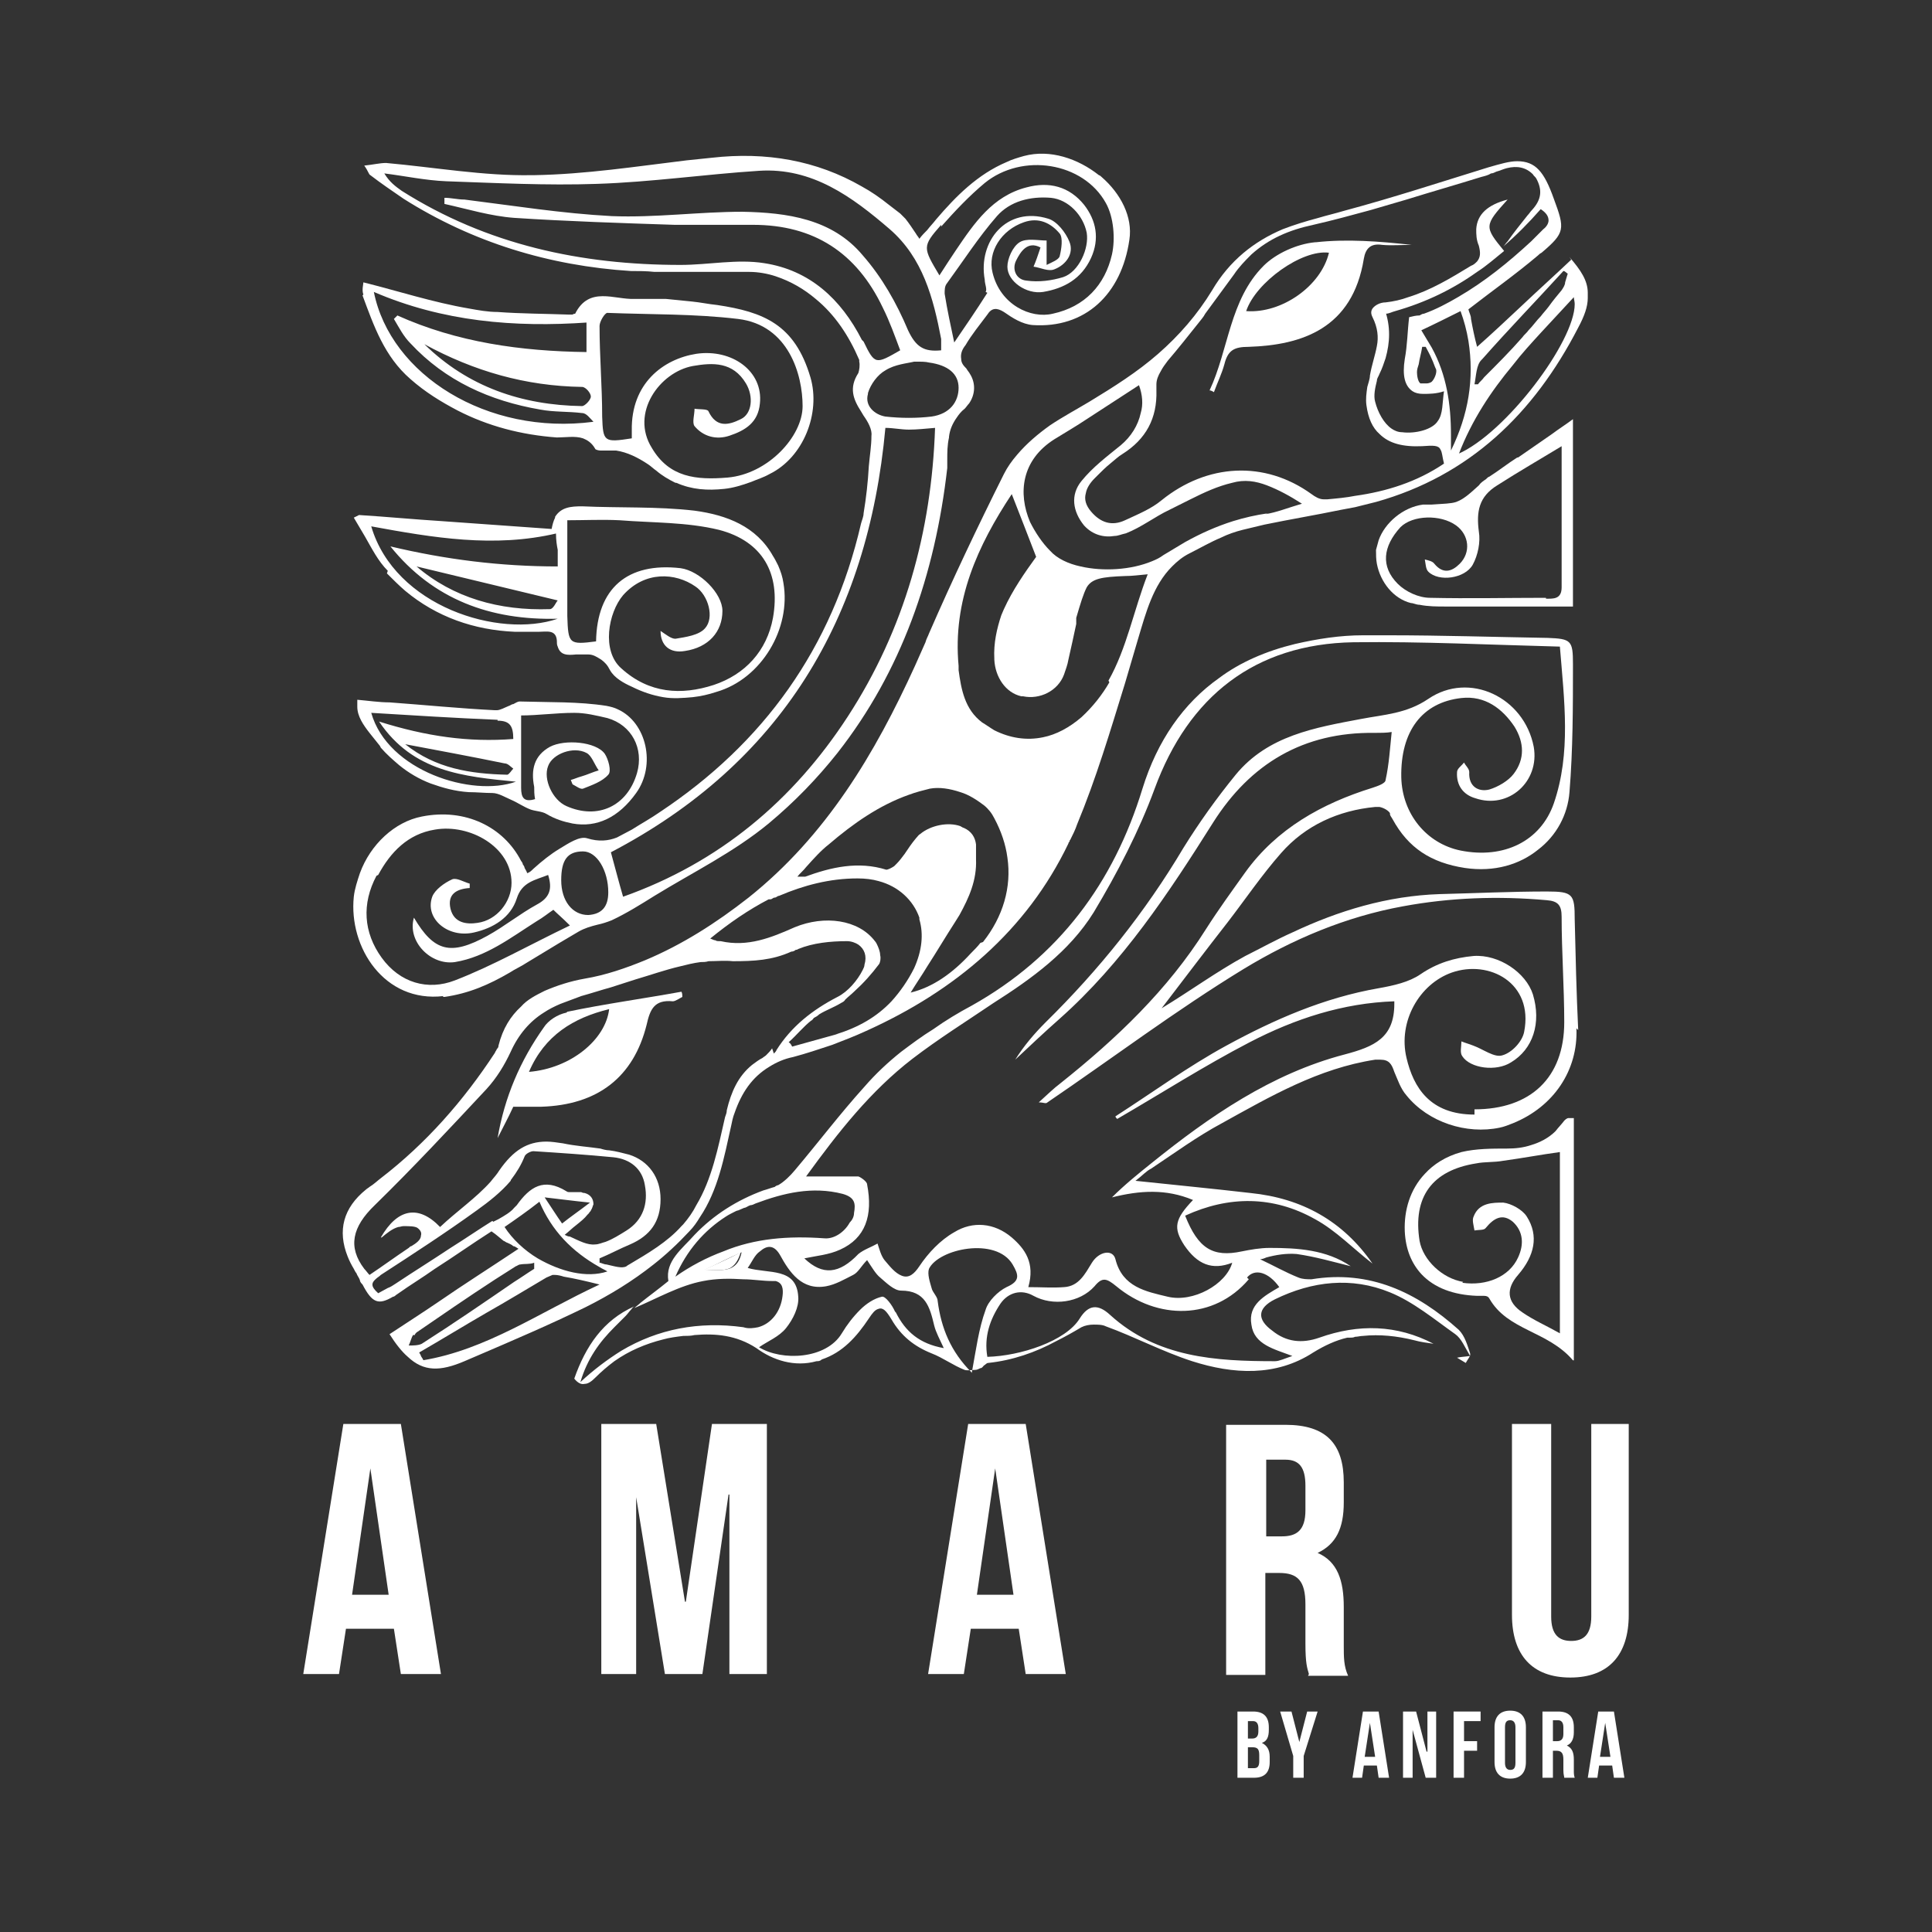
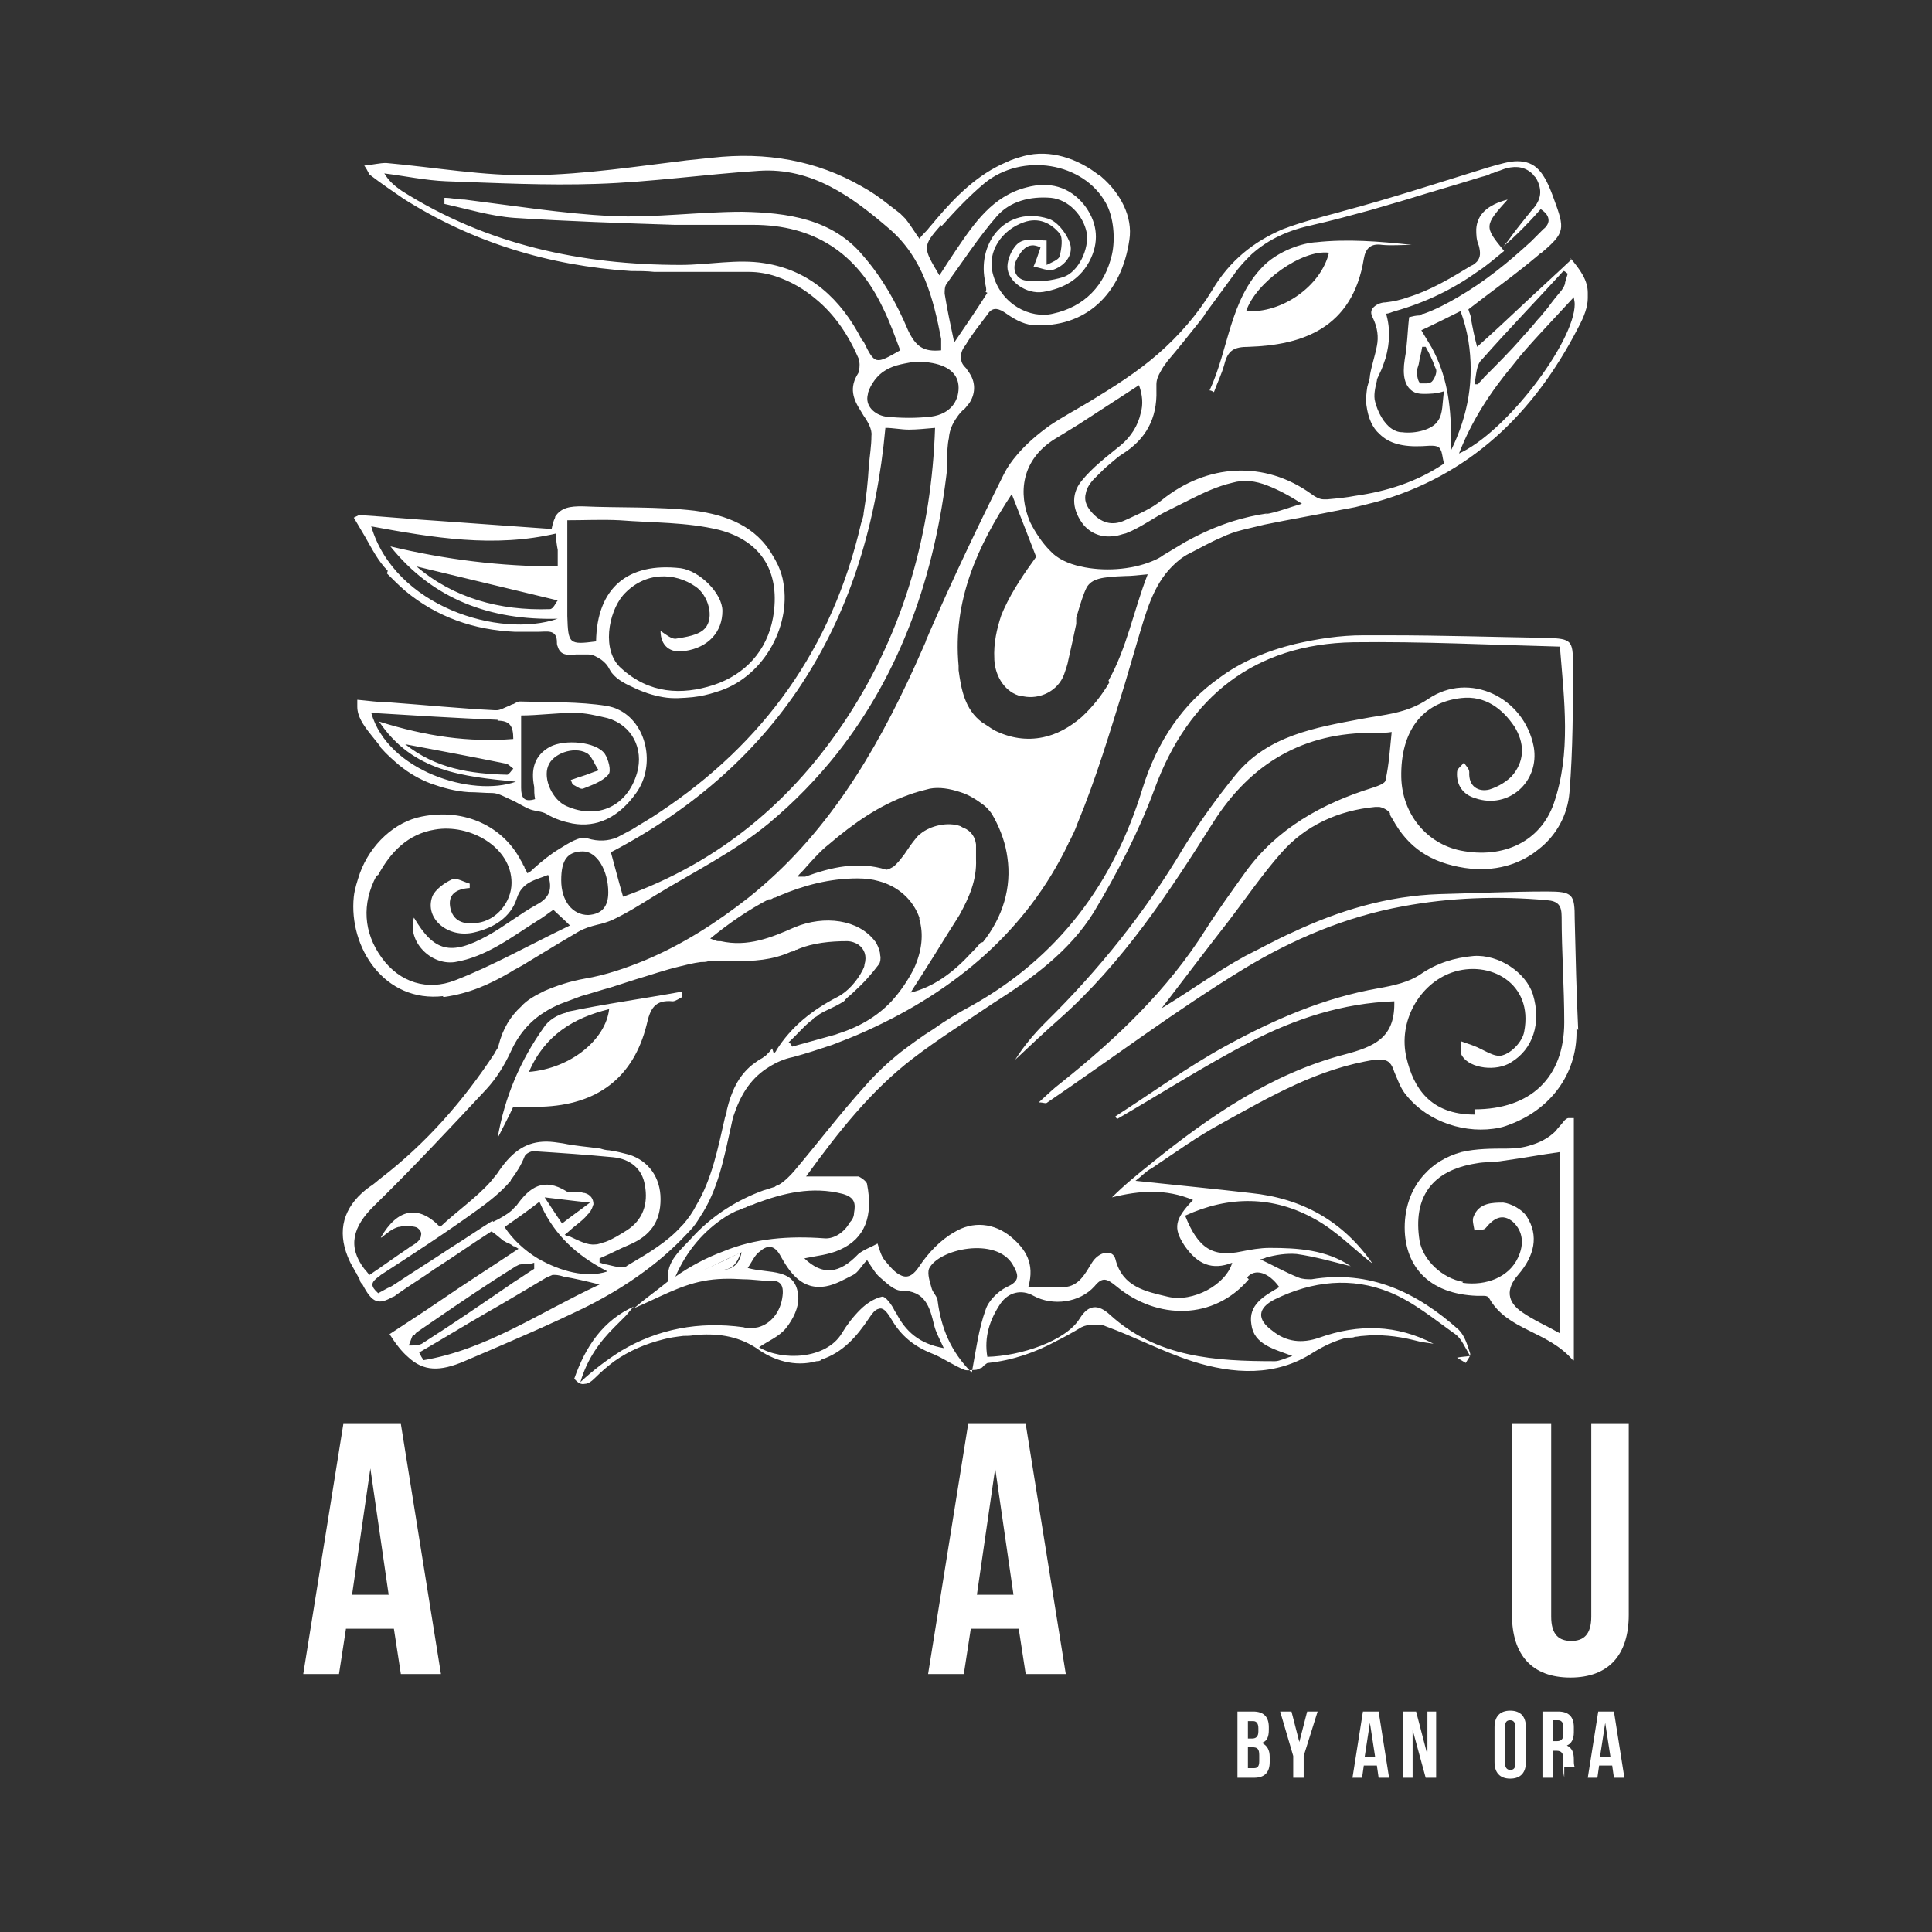
<svg xmlns="http://www.w3.org/2000/svg" id="Capa_1" version="1.1" viewBox="0 0 221.7 221.7">
  <rect x="0" y="0" width="221.7" height="221.7" fill="#333333" stroke="none" />
  <defs>
    <style>
      .st0 {
        fill: #fff;
      }
    </style>
  </defs>
  <g>
-     <path class="st0" d="M41.6,33.9c1.3,3.5,2.5,7,5.5,9.6,1.7,1.5,3.5,2.6,5.4,3.6,3.5,1.8,7.3,2.8,11.4,3.1,1,0,2.1-.2,3,.1.5.2,1,.5,1.4,1.2,0,.1.4.2.6.2,0,0,0,0,0,0,.6,0,1.3,0,1.8,0,1.3.2,2.5.8,3.7,1.6.3.2.6.5.9.7.7.6,1.4,1,2.2,1.4,0,0,0,0,.1,0,0,0,0,0,0,0,1.8.8,3.6.9,5.5.7,1-.1,2-.4,3.1-.8.7-.3,1.4-.5,2.1-.9,3.9-1.9,5.9-7,4.7-11.1-1.8-6.1-5.4-7.5-10.7-8.3-1-.1-1.9-.3-2.9-.4-1-.1-2-.2-3-.3-1.2,0-2.4,0-3.6,0-2.3.1-5.2-1.5-6.8,1.7,0,0-.2,0-.3.1-.1,0-.2,0-.3,0,0,0,0,0-.1,0-2.7-.1-5.5-.1-8.2-.3-1.1,0-2.2-.2-3.3-.4-4.1-.7-8.1-2-12.1-3,0,.2-.2.9,0,1.4ZM69.6,35.9c5.1.2,10.1.1,15.1.7,5.8.7,7.4,6.4,7.4,10,0,3.5-4,7.8-8.6,8.2-3.6.3-6.7,0-8.7-3.4-2.5-4,.9-8.7,4.7-9.4,2.3-.4,4.6-.5,6.1,2,.9,1.5.7,3.5-.6,4.1-1.4.7-2.8,1-3.7-.9-.1-.3-1.1-.2-1.6-.3,0,.7-.3,1.6,0,2,1,1.2,2.5,1.6,4,1.1,1.8-.6,3.3-1.5,3.5-3.7.4-3.7-3.2-6.3-7.3-5.7-3.8.6-7.5,3.4-7.4,8.8,0,.3,0,.6,0,.9-3.2.5-3.3.4-3.4-2.5,0-3.5-.3-6.9-.3-10.4,0-.5.6-1.5.9-1.5ZM67.8,45.5c0,.4-.7,1.1-1,1.1-6.9-.1-13.1-2.2-18.1-7.1,5.7,3.1,11.6,4.8,18.1,4.9.4,0,1,.7,1,1.1ZM67.3,37v3.4c-7.5-.1-14.8-1.1-21.7-4.2l-.4.4c.6,1,1.1,2,1.9,2.8,4,4.3,9.1,6.6,14.9,7.6,1.6.3,3.2.2,4.8.4.5,0,.9.6,1.3,1-12.2,1.6-23.3-5.4-25.2-14.9,7.9,3.4,16.1,4.1,24.6,3.5Z" />
    <path class="st0" d="M180.6,156.1v-27.8c-.2,0-.3,0-.4,0,0,0-.1,0-.2,0-.2,0-.4.2-.5.3-.3.4-.7.8-1,1.2-.8.8-1.8,1.3-2.8,1.6-.9.3-1.8.4-2.8.4-1.7,0-3.5,0-5.2.4-1.8.5-3.2,1.4-4.2,2.5-1.7,1.8-2.4,4.2-2.3,6.6.1,2.1.8,3.7,1.9,4.9,1.5,1.6,3.7,2.4,6.4,2.5.2,0,.5,0,.8,0,.3,0,.5.1.6.3,2.1,3.7,6.7,3.7,9.6,7.1ZM167.9,147.1c-2.4-.4-4.6-2.5-5-4.7-.8-5,1.4-8.1,6.5-8.9,1-.2,2-.1,3.1-.3,2.2-.3,4.3-.7,6.5-1v20.8c-1.6-.9-3-1.5-4.3-2.4-1.8-1.2-1.9-2.7-.5-4.3,1.9-2.2,2.4-4.5,1-6.7-.5-.8-1.8-1.5-2.7-1.6-1.2,0-2.8,0-3.4,1.6-.2.4,0,1,.1,1.6.5-.1,1.1,0,1.3-.3.9-1.1,1.9-1.7,3.1-.7,1.2,1.1,1.3,2.6.6,4.1-1,2.2-3.6,3.3-6.4,2.9Z" />
-     <path class="st0" d="M174.1,52.5c-1.1.7-2.1,1.5-3.2,2.2-.1,0-.3.2-.4.3-.3.2-.6.4-.8.7-1.2,1.1-1.8,1.6-2.6,1.9-.6.2-1.4.2-2.8.3-.1,0-.3,0-.4,0-.2,0-.4,0-.6,0-2.3.3-4.4,2.1-5.1,4.1-.1.4-.2.7-.3,1.1,0,.5,0,1.1.1,1.6.4,2.1,1.9,4,3.9,4.5.3,0,.6.2,1,.2,0,0,0,0,0,0,1,.2,2,.2,3,.2,1.1,0,2.1,0,3.2,0,3.7,0,7.5,0,11.4,0v-21.5c-.8.6-1.6,1.1-2.4,1.7-1.3.9-2.6,1.8-3.9,2.7ZM177.4,68.6c-4.4,0-8.9.1-13.3,0-1.3,0-2.8-.7-3.7-1.6-2-2-1.7-4.3.3-6.5,1.4-1.4,4.6-1.5,6.4-.2,1.5,1.1,1.7,3.1.4,4.4-.9.9-1.9,1.2-2.9,0-.2-.3-.7-.4-1.1-.5.1.5.1,1.1.4,1.4,1.2,1.2,4.2.8,5.1-.8.6-1.1.9-2.6.7-3.8-.3-2.3,0-4,2.1-5.3,2.5-1.6,5.1-3.1,7.4-4.5,0,5.3,0,10.8,0,16.2,0,1.4-1,1.3-1.8,1.3Z" />
    <path class="st0" d="M180.3,29.8c-1.9,1.8-3.9,3.6-5.8,5.4-1.6,1.5-3.3,3.1-5,4.6-.3-1.1-.5-2.1-.7-3.2,0-.4-.2-.7-.3-1.1,0,0,0,0,0,0,0,0,0,0,0,0,2.7-2.1,5.4-4,8-6.2.1-.1.2-.2.4-.3,2.7-2.3,2.7-2.7,1.4-6.2-1.1-3.1-2.1-4.3-4.2-4.3-.9,0-1.9.3-3.3.7-5.5,1.7-11,3.5-16.6,5-1,.3-1.9.5-2.9.8-1.5.4-2.8.8-4.1,1.3-3.3,1.4-6.1,3.6-8.1,7,0,0,0,0,0,0-1.7,2.8-3.8,5.2-6.2,7.3-2.4,2.1-5.1,3.8-7.9,5.5-1.5.9-3,1.7-4.5,2.7-1.4,1-2.7,2.1-3.8,3.4-.6.7-1.1,1.4-1.5,2.2-3,6-5.9,12.1-8.6,18.3-.1.3-.3.6-.4,1-.4.9-.8,1.8-1.2,2.7-4.6,10.1-10.2,19.5-19.1,26.6-3.7,2.9-7.6,5.4-11.9,7.2-2.2.9-4.5,1.7-6.9,2.1-1.7.3-3.2.8-4.6,1.4-1,.5-2,1-2.7,1.8-1.2,1.1-2.1,2.5-2.6,4.5,0,.1,0,.2-.2.4,0,.1-.2.3-.2.4,0,0,0,0,0,0-3.6,5.5-7.9,10.4-13.1,14.4-.4.3-.8.7-1.3,1-.1.1-.3.2-.4.3-2.6,2.1-3.3,4.7-2.1,7.7.2.5.4.9.7,1.4.1.2.2.4.3.5.1.3.3.5.4.8,0,.2.2.4.3.5,1.1,2.1,1.8,2.4,3.5,1.4.2,0,.3-.2.5-.3,1.4-1,2.9-1.9,4.3-2.9,2.2-1.4,4.3-2.9,6.5-4.3,0,0,0,0,0,0,0,0,0,0,0,0,0,0,0,0,0,0,.6.4,1,.8,1.4,1.1.1,0,.3.2.4.2.2.1.5.2.7.4.2,0,.4.2.6.3-3.3,2.2-6.3,4.1-9.2,6.1-1.9,1.3-3.8,2.5-5.6,3.7.7,1.1,1.4,2,2.1,2.6,1.8,1.7,3.7,1.7,6.5.5.5-.2.9-.4,1.4-.6,4.2-1.8,8.4-3.6,12.5-5.6,2.8-1.4,5.4-3,7.8-4.9,1.4-1.1,2.8-2.4,4.1-3.8.5-.5.9-1.1,1.2-1.6,2.1-3.1,2.8-6.9,3.6-10.5.1-.5.2-1,.4-1.5.8-2.3,2-4.1,4-5.3.8-.5,1.7-.9,2.7-1.1,1.5-.4,3-.9,4.5-1.4,1.3-.5,2.6-1,3.9-1.6,10.2-4.6,18.4-11.5,23.2-21.5,0,0,0-.1.1-.2s0-.2.1-.2c.3-.6.6-1.2.8-1.8,2.2-5.3,3.8-10.7,5.5-16.2.5-1.7,1-3.4,1.5-5.1.9-3,1.7-6.1,3.9-8.3.6-.6,1.2-1.1,2-1.5,1.2-.6,2.4-1.3,3.6-1.8.8-.4,1.7-.7,2.5-.9.8-.2,1.7-.4,2.5-.6,2.9-.6,5.9-1.1,8.8-1.7.5-.1,1.1-.2,1.6-.3.8-.2,1.6-.4,2.4-.6,10.7-3,18.1-10.1,23.2-20,.7-1.3,1.1-2.4,1.1-3.4,0-.2,0-.4,0-.6,0-1.4-.8-2.6-2.1-4.1ZM170.1,41.2c3-3.4,6.2-6.7,9.3-10.1,0,0,0,0,0,0h0s0,0,0,0c.2,0,.3.2.5.3-.1.3-.2.7-.3,1,0,.3-.2.6-.4.9-.5.6-1,1.2-1.5,1.9-.3.4-.6.7-.9,1.1-.5.5-.9,1.1-1.4,1.6-.2.3-.5.5-.7.8-1.4,1.6-2.9,3.1-4.4,4.6-.2.3-.5.5-.7.8h0c-.1,0-.3,0-.4,0,.2-1,.2-2.2.8-2.8ZM56.5,140.1c-1.6,1-3.2,2.1-4.8,3.1-2.1,1.4-4.2,2.7-6.3,4.1-.3.2-.6.4-.9.5-.4.2-.7.4-1.1.6-.9-.8-.8-1.2-.2-1.7.1-.1.3-.2.5-.4,3.7-2.4,7.4-4.8,11-7.4,1.4-1,2.8-2.1,3.9-3.4,0,0,0,0,0,0,0,0,0-.1.1-.2.6-.8,1.1-1.6,1.5-2.6,0,0,0,0,0,0,0,0,0,0,0,0,0,0,0,0,0,0,.1-.3.7-.6,1-.6,3.1.2,6.1.4,9.2.7,1.9.2,3.3,1.3,3.6,3.2.4,2.1-.2,4-2.1,5.2-.8.5-1.6,1-2.4,1.3-.4.1-.8.3-1.2.3-.9.1-1.8-.4-2.9-.9-.2,0-.4-.1-.6-.2,0,0,0,0,0,0,0,0,0,0,0,0,.5-.4.9-.8,1.3-1.1.5-.4,1-.8,1.3-1.2,0,0,.2-.2.2-.2,0-.1.2-.2.2-.3.2-.3.2-.5.3-.7,0-.6-.3-1.1-1-1.3-.1,0-.2,0-.4-.1-.4,0-.9,0-1.3,0-.1,0-.3,0-.4-.1-2.6-1.6-4.2-.5-5.7,1.6,0,0-.1.1-.2.2,0,0,0,0-.1.1-.4.5-1.1.9-1.8,1.3-.2.1-.4.2-.6.3ZM64.5,140.4c-.7-1-1.2-1.8-2-3,1.8.2,3.2.4,5.2.6-1.3,1-2.2,1.6-3.2,2.4ZM47.6,153.2s0,0,0,0c0,0,0,0,0,0,0-.1.1-.2.2-.3.6-.4,1.3-.9,1.9-1.3,3.2-2.2,6.3-4.3,9.5-6.3.1,0,.3-.2.5-.2.5-.1,1.1,0,1.6-.2h0s0,0,0,0c0,.1,0,.3,0,.4,0,0,0,.2,0,.3-.8.5-1.5,1-2.3,1.5-3.5,2.4-7,4.8-10.6,7.1-.4.2-1,.2-1.5.2.2-.4.3-.9.5-1.2ZM48.6,156.2h0s0,0,0,0c0-.2-.2-.4-.3-.6,0-.1-.1-.2-.2-.4,2.6-1.5,5.2-3.1,7.8-4.6,2.3-1.3,4.6-2.7,6.8-4,.2-.1.5-.2.7-.3.1,0,.2,0,.3,0,.3,0,.7.1,1,.2,1.2.2,2.5.5,4.1.9,0,0,0,0,0,0,0,0,0,0,0,0-6.9,3.2-13,7.5-20.3,8.7ZM61.7,144.4c-1.5-.9-2.9-2.2-3.8-3.6,1.3-.9,2.6-1.8,4-2.9,0,0,0,0,0,0,0,0,0,0,0,0,1.4,3.3,3.7,5.7,6.9,7.5.3.2.6.3.9.5,0,0,0,0,0,0,0,0,0,0,0,0-2.4.8-5.4,0-8-1.5ZM88.6,120.3c-.2.3-.4.5-.6.7,0,0,0,0-.1.1-.1.1-.3.2-.4.3-.4.2-.8.5-1.2.8-1.6,1.3-2.4,3.1-2.9,5.2,0,.3-.1.5-.2.8-.8,3.5-1.5,7.1-3.3,10.1-.4.8-.9,1.5-1.5,2.2,0,0-.1.1-.2.2-1.6,1.8-3.8,3.1-6,4.4,0,0-.2.1-.3.2-.5.3-1.4,0-2.3-.2-.3,0-.6-.2-.8-.2h0s0,0,0,0c0-.2,0-.3,0-.5,0,0,0,0,0,0h0s0,0,0,0c1.2-.5,2.3-1.1,3.5-1.6,2.3-1,3.5-2.6,3.5-5.2,0,0,0,0,0,0,0-2.5-1.4-4.4-3.6-5.1-.8-.2-1.5-.4-2.3-.5-.3,0-.7-.1-1-.2-1.4-.2-2.9-.3-4.3-.6-.7-.1-1.3-.2-1.9-.2-2.2,0-3.8,1-5.4,3.3-.3.5-.7.9-1,1.3-1.7,1.9-3.9,3.4-5.8,5.2-2.5-2.6-4.9-2.1-6.8,1.2,0,0,0,0,.1,0,.6-.5,1.2-1,1.9-1.2.2,0,.4-.1.6-.1.6,0,1.3,0,1.6.2.4.3.5.6.4.9,0,.5-.6.9-1.1,1.2-.1,0-.2.1-.3.2-1.5,1-3,2.1-4.5,3.1-.2-.2-.4-.5-.6-.7-1.9-2.5-1.4-4.8,1.2-7.3,4.4-4.3,8.6-8.8,12.8-13.3,1.2-1.3,2.1-2.8,2.8-4.3.9-2,2.2-3.5,3.8-4.5.6-.4,1.2-.7,1.9-1,.8-.3,1.6-.6,2.4-.9,1.1-.3,2.3-.7,3.4-1,.9-.3,1.9-.6,2.8-.9,1.7-.5,3.4-1.1,5.1-1.5.8-.2,1.6-.4,2.4-.5.3,0,.6,0,.9-.1.9,0,1.9-.1,2.8,0,2.4,0,4.5-.1,6.7-1.1.2,0,.4-.1.5-.2,0,0,.2,0,.3-.1,1.7-.7,3.7-.9,5.6-.9.5,0,1,.2,1.3.4.7.5,1,1.3.7,2.3,0,.2-.1.4-.2.6-.6,1.2-1.7,2.5-2.9,3.1-2.9,1.5-5.3,3.4-7,6.1,0,.1-.2.3-.3.4ZM96.3,118.6c-1.8.5-3.6,1-5.4,1.5-.1-.2-.2-.4-.4-.5,0,0,0,0,0,0h0s0,0,0,0c.9-.8,1.7-1.8,2.6-2.5.1,0,.2-.2.3-.3.2-.1.4-.2.6-.4.8-.5,1.7-.8,2.5-1.3.2-.1.4-.2.5-.4.3-.3.7-.6,1-.9,1.1-1,2-2,2.9-3.2.1-.2.2-.6.1-1,0-.4-.2-.9-.4-1.3,0,0-.1-.2-.2-.3-1.9-2.5-5.8-3-9.2-1.6-2.7,1.2-5.4,2.3-8.5,1.6,0,0-.2,0-.2,0-.1,0-.3,0-.4-.1-.2,0-.3-.1-.6-.2,0,0,0,0,0,0,0,0,0,0,0,0,2.2-1.8,4.4-3.3,6.7-4.5,0,0,.1,0,.2,0,.2,0,.3-.2.5-.2.2,0,.3-.2.5-.2,2.8-1.2,5.8-2,9-2,.9,0,1.7.1,2.4.3,2.3.6,4,2.2,4.7,4.2,0,0,0,.2,0,.2,0,0,0,0,0,0,.5,1.7.3,3.6-.6,5.6-.7,1.4-1.6,2.7-2.6,3.8-1.7,1.8-3.8,3-6.4,3.8ZM112.5,108.2c-.3.4-.7.8-1.1,1.2-2.1,2.3-4.4,3.9-6.9,4.5.6-1,1.3-2,1.9-3,1.1-1.7,2.1-3.4,3.2-5.1.2-.3.3-.5.5-.8,1.1-2,2-4,1.9-6.4,0-.6,0-1.2,0-1.7-.1-.8-.5-1.5-1.4-1.9-.1,0-.2-.1-.4-.2-1.4-.5-3.4-.1-4.6.9-.2.1-.3.3-.5.5-.5.6-.9,1.2-1.3,1.8-.3.4-.6.8-.9,1.1,0,0-.2.2-.3.3-.3.2-.7.4-.9.4,0,0,0,0,0,0-3.2-1-6.3-.3-9.3.8,0,0,0,0,0,0-.1,0-.3,0-.5,0-.1,0-.2,0-.4,0,.3-.4.7-.7,1-1.1.9-1,1.7-1.9,2.6-2.6,2.8-2.4,5.8-4.5,9.2-5.7.8-.3,1.6-.5,2.4-.7,1.1-.2,2.3,0,3.5.4,1,.3,1.9.9,2.7,1.5.5.4.9.9,1.2,1.5.8,1.5,1.3,3,1.5,4.5,0,0,0,0,0,0,0,0,0,0,0,0,.5,3.4-.5,6.8-2.8,9.7ZM127.3,78.3c-.8,1.4-1.9,2.8-3.2,4-1.4,1.2-2.9,2-4.4,2.3-1.9.4-3.8.1-5.6-.8-.5-.3-.9-.6-1.4-.9-2-1.5-2.4-3.8-2.7-6,0-.2,0-.3,0-.5-.7-7.5,2.2-13.8,6.1-19.7,0,0,0,0,0,0,0,0,0,0,0,0,.9,2.3,1.8,4.6,2.8,7.2-1.3,1.8-2.7,3.8-3.7,6-.1.2-.2.5-.3.7-.5,1.5-.9,3.2-.8,5,0,0,0,0,0,.1.1,2,1.3,3.8,3.1,4.2,0,0,.1,0,.2,0,1.9.4,4-.6,4.7-2.5.2-.6.4-1.1.5-1.7.3-1.3.6-2.7.9-4.1,0,0,0-.2,0-.3,0,0,0-.1,0-.2,0,0,0-.1,0-.2.5-1.7.8-2.7,1.2-3.5.6-1,1.7-1.2,4.4-1.3.8,0,1.5-.1,2.6-.2-1.6,4.1-2.4,8.5-4.5,12.2ZM145.5,58.9c-1.4.2-2.7.5-4,.9-1.9.6-3.7,1.4-5.5,2.4-.8.5-1.7,1-2.5,1.5-.4.3-.8.5-1.3.7-2.4,1-5.6,1.2-8.2.6-1.4-.3-2.7-.9-3.5-1.8-.9-.9-1.7-2.1-2.3-3.3-1.4-3.3-1-7.1,2.8-9.5,0,0,0,0,0,0,1.3-.8,2.5-1.5,3.7-2.3,2-1.3,4-2.6,6-3.9,0,0,0,0,0,0h0c.4,1.1.5,2.2.2,3.2-.3,1.4-1.1,2.7-2.3,3.7-1.6,1.3-3.2,2.5-4.5,4.1-1.3,1.6-1,3.5.3,5.1,1,1.1,2.3,1.4,3.5,1.2.4,0,.8-.2,1.3-.3,1.8-.7,3.3-1.9,5-2.7.8-.4,1.6-.8,2.4-1.2,1.6-.8,3.1-1.5,4.8-1.9,1.4-.4,2.7-.2,4,.3,1.3.5,2.6,1.2,4,2.1-1.7.5-2.9,1-4.2,1.2ZM159,36s0,0,0,0c0,0,0,0,0,0,.4,0,.7-.2,1.1-.3,3.5-1,6.6-2.5,9.4-4.5,1.1-.7,2.1-1.6,3.1-2.4-2.3-2.8-2.3-2.9.4-5.9-2.3.6-3.5,1.7-3.6,3.4,0,.6,0,1.2.3,1.9.2.8.2,1.3-.2,1.8-.2.2-.4.4-.7.5-2.3,1.4-4.6,2.8-7.2,3.6-.8.3-1.7.5-2.6.6-.6,0-1.2.3-1.5.7-.2.3-.2.6,0,1,.6,1.2.7,2.3.5,3.3-.2,1.1-.6,2.2-.8,3.4,0,0,0,0,0,0,0,.4-.2.9-.3,1.3-.1.7-.2,1.4-.1,2.1.2,1.5.7,2.6,1.5,3.3,1.1,1.1,2.7,1.5,4.9,1.4,1.3-.1,1.9-.1,2.1.4.2.3.2.8.4,1.6-3.1,2.1-6.6,3.2-10.2,3.7-1,.2-2.1.3-3.2.4-.1,0-.3,0-.4,0-.5,0-1-.3-1.4-.6-5.4-3.9-12-3.5-17.2.7-1.2,1-2.7,1.6-4.2,2.3-1.5.7-2.8.3-3.9-1-.6-.7-.8-1.4-.6-2.1.1-.6.5-1.2,1-1.7.1-.1.2-.2.4-.4.4-.4.9-.9,1.4-1.3.5-.4.9-.8,1.4-1.1,2.7-1.7,4-4.1,3.9-7.3,0-.3,0-.5,0-.7,0-.5.2-1,.5-1.5.2-.4.5-.8.8-1.2,1.2-1.4,2.3-2.8,3.5-4.3.3-.4.6-.7.8-1.1,1.1-1.5,2.2-3,3.3-4.5.6-.9,1.3-1.6,2-2.3,2-1.8,4.3-2.8,7.1-3.4,2.2-.5,4.4-1.1,6.6-1.7,1.4-.4,2.7-.8,4.1-1.2,2.9-.9,5.7-1.7,8.6-2.6.4-.1.8-.2,1.1-.4.2,0,.4-.1.6-.2.4-.1.8-.3,1.2-.4,1.2-.3,2.2-.1,3,.7.1.2.3.3.4.5.7,1.3.6,2.4-.5,3.6-.2.2-.3.4-.5.6-.8,1-1.6,2-2.3,3-.2.2-.3.4-.5.6,1.5-1.3,2.9-2.7,4.3-4.3.6.4.9.8.9,1.3,0,0,0,0,0,0,0,.3-.2.7-.6,1-.5.5-.9.9-1.4,1.4-2.6,2.4-5.3,4.6-8.4,6.4-1.2.7-2.5,1.4-3.9,1.9-.2,0-.3.1-.5.2-.4,0-.8.1-1.2.2-.2,1.7-.2,3.2-.5,4.8-.3,1.9,0,3.1.9,3.7.3.2.7.3,1.2.3.7,0,1.5,0,2.4-.3,0,0,0,0,0,0,0,0,0,0,0,0-.2,1.3-.1,2.6-.7,3.4,0,0,0,0,0,0s0,0,0,0c-.6,1-2.6,1.5-4.1,1.3-.5,0-.9-.2-1.2-.4-.9-.6-1.6-1.9-1.9-3.1-.2-.7,0-1.6.2-2.4,0-.3.2-.5.3-.8.3-.6.5-1.2.7-1.8.5-1.8.6-3.6-.1-5.6ZM163.2,39.8h0s0,0,0,0h.4c.2.4.5.9.7,1.4.2.4.3.8.5,1.2.1.4-.2,1.1-.5,1.4,0,0,0,0,0,0,0,0,0,0,0,0-.1.1-.4.2-.6.2-.3,0-.6,0-.7,0,0,0,0,0,0,0,0,0,0,0,0,0-.3-.2-.4-.9-.4-1.3,0-.3.1-.6.2-.9.1-.7.3-1.3.4-2ZM166.5,51.7c0-.6,0-1.2,0-1.8,0-3.5-.5-6.9-2.2-10-.4-.7-.8-1.3-1.2-2,1.5-.7,2.9-1.4,4.5-2.2.4,1.1.7,2.2.9,3.4.7,4.4,0,8.5-2,12.6,0,0,0,0,0,0,0,0,0,0,0,0ZM167.4,52.1s0,0,0,0c0,0,0,0,0,0,1.5-3.9,3.7-7.2,6.2-10.2,1-1.3,2.1-2.5,3.2-3.7,1.3-1.4,2.5-2.7,3.8-4.1,0,.2.1.5.1.8,0,4.3-7.9,14.8-13.4,17.2Z" />
    <path class="st0" d="M181.1,118.2c-.2-4.2-.3-8.5-.4-12.7,0-2.9-.2-3.2-3.2-3.2-4.1,0-8.2.2-12.3.3-6,.2-11.6,1.9-16.9,4.4-1.8.8-3.6,1.8-5.4,2.7-3.3,1.8-6.3,4-9.6,6h0s0,0,0,0c2.6-3.4,5.1-6.7,7.6-9.9,2-2.6,3.9-5.4,6.1-7.9,2.8-3.2,6.6-4.9,10.8-5.3.1,0,.3,0,.5,0,.5.1,1,.4,1.2.7,0,0,0,0,0,.1,0,.2.2.4.3.6,1.8,3.3,4.4,5,8.3,5.6,3.4.5,6.3-.4,8.4-2.1,2.1-1.6,3.4-4,3.6-6.6.4-4.9.4-9.8.4-14.7,0-2.7-.2-2.9-2.9-3-6.1-.1-12.2-.3-18.3-.3-.6,0-1.1,0-1.7,0-.4,0-.8,0-1.2,0-2.6,0-5.2.4-7.8,1-3.3.8-6.3,2.1-8.7,3.9-4.1,2.9-7.1,7.2-8.8,12.7-3.3,10.8-9.6,19.3-19.6,24.9-1.5.8-3,1.7-4.4,2.7-1.3.8-2.5,1.7-3.7,2.6-1.5,1.2-2.9,2.5-4.2,4-2.8,3.1-5.3,6.4-8,9.6-.5.6-1.2,1.3-1.9,1.7-.1,0-.3.1-.4.2-.4.1-.9.3-1.3.4-3,1.1-5.7,2.8-7.9,5.1-1.4,1.6-3.4,3-3,5.3-1.1.9-2.2,1.7-3.2,2.5-.2.2-.5.4-.7.6,0,0,0,0,0,0,2.6-1.1,5.2-2.6,7.9-3.1,1.5-.3,3.1-.3,4.6-.2,1.1,0,2.2.2,3.3.2.1,0,.3,0,.4,0,.8.2.9.9.8,1.7-.2,1.8-1.3,3.2-2.8,3.6-.5.1-1.1.2-1.7,0-5.1-.7-9.8.2-14,2.7-1.6,1-3.2,2.2-4.7,3.6,0,0,0,0,0,0,0,0,0,0,0,0,.8-2.7,2.2-4.6,3.9-6.3.3-.3.5-.5.8-.8.2-.2.3-.3.5-.5.2-.2.4-.5.6-.7.1-.1.2-.3.4-.4,0,0,0,0,0,0,0,0,0,0,0,0,0,0,0,0,0,0h0c-3.6,1.6-5.6,4.6-6.9,8.3.4.5.8.7,1.2.6.4,0,.8-.3,1.2-.7.7-.7,1.4-1.3,2.2-1.9,1.7-1.2,3.6-2,5.6-2.5.7-.2,1.5-.3,2.3-.4.4,0,.9,0,1.3-.1,2.4-.2,4.8,0,7.1,1.5,1.9,1.4,4.4,2.2,6.9,1.5.2,0,.4,0,.6-.2,2.4-.8,4-2.6,5.4-4.7.4-.6.7-1,1.1-1.1.5-.2.9.2,1.5,1.2,1.1,1.9,2.6,3.1,4.6,3.9,1.3.5,2.5,1.4,3.8,1.9.3.1.8,0,1.2,0,.2,0,.4-.1.6-.2.2,0,.3-.2.4-.3.2-.1.3-.3.5-.3,2.8-.3,5.4-1.2,7.8-2.5,1-.5,1.9-1,2.9-1.6.4-.2.9-.3,1.4-.3.5,0,1,0,1.4.2,3.3,1.2,6.5,2.9,9.9,4,4.7,1.5,9.6,1.8,13.9-1,1.3-.8,2.6-1.4,3.9-1.7,0,0,.2,0,.3,0,.2,0,.4,0,.6-.1.3,0,.6-.1.9-.1,1.9-.2,3.9,0,5.9.5.7.2,1.5.3,2.2.4-4.2-2.2-8.6-2.3-13.1-.7-2,.7-3.8.5-5.4-.8-1.8-1.3-1.7-2.6.3-3.6,4.3-2.1,8.8-2.6,13.2-.8,2.7,1.1,5.1,3.1,7.5,4.8.7.5,1.1,1.5,1.7,2.5-.7.1-1.1.1-1.5.2.3.2.7.4,1,.6.2-.4.6-.8.5-1.1-.3-.9-.6-2-1.3-2.7-4.8-4.3-10.2-6.9-16.9-5.8-.5,0-1,0-1.5-.2-1.5-.6-2.9-1.4-4.4-2.1.2,0,.5-.1.7-.2,1.1-.3,2.3-.5,3.5-.4,2.1.3,4.2.9,6.2,1.4,0,0,0,0,0,0,0,0,0,0,0,0,0,0,0,0,0,0-2.8-1.9-6.1-2.1-9.3-2.1-1.1,0-2.2.2-3.2.4-3.3.7-5-.3-6.5-4.1,5-2.3,10.1-2.3,14.9.4,2.4,1.3,4.4,3.4,6.6,5.1-3.4-4.9-8.1-7.5-14-8.1-4.3-.5-8.5-.9-13.2-1.4.8-.6,1.2-1.1,1.8-1.4,2.7-1.8,5.3-3.7,8.1-5.2,5.6-3.1,11.1-6.3,17.6-7.3.2,0,.4,0,.6,0,1,0,1.3.5,1.6,1.4.4.9.7,1.9,1.4,2.7,2.5,3.1,6.9,4.5,10.7,3.7.5-.1,1-.3,1.5-.5,4.7-1.9,7.5-6.1,7.3-10.9ZM83.9,145.5c-.9.4-2.1.2-3,.2,0,0,0,0,0,0h0c1.3-.6,2.6-1.3,4.2-2-.2,1-.6,1.5-1.2,1.8ZM83,143.6c-1.9.7-3.8,1.7-5.5,2.9,0,0,0,0,0,0,0,0,0,0,0,0,1.3-3,3.3-5.3,5.8-6.9.3-.2.7-.4,1.1-.6,0,0,.2-.1.3-.1.2-.1.5-.2.7-.3.2,0,.4-.2.7-.3.2,0,.4-.1.6-.2,3.2-1.2,6.5-2,10-1.1,1.4.4,1.5,1.1,1.3,2.2,0,.4-.2.8-.5,1.1-.6,1.1-1.8,1.9-2.9,1.8-4.1-.3-8,0-11.6,1.5ZM102.7,150.5c-.3-.7-1.1-1.8-1.5-1.7-.9.2-1.8.8-2.5,1.5-.8.8-1.5,1.7-2.1,2.7-1.8,3-6.9,3.2-9.5,1.6,1-.7,2.3-1.2,3.1-2.2.8-1,1.5-2.4,1.4-3.6-.2-3.4-3.4-2.6-5.8-3.3.5-.7.8-1.5,1.4-1.9.8-.7,1.6-.8,2.3.4,1.1,2,2.5,4.1,5.3,3.6,1.1-.2,2.1-.8,3.1-1.3.6-.3.9-1,1.6-1.7.6.9,1,1.6,1.5,2,.7.6,1.6,1.5,2.4,1.5,2.8,0,3.3,1.9,3.8,4,.2.8.6,1.5,1.1,2.6-2.8-.5-4.4-1.9-5.5-4.1ZM111.5,157.5c-2.4-2.4-3.5-5.1-3.9-8.2,0-.5-.6-1-.7-1.5-.2-.7-.5-1.6-.3-2.2,1.1-2.3,7.7-3.7,9.6-.5.7,1.2.9,1.9-.7,2.6-1,.5-2.1,1.6-2.4,2.6-.8,2.2-1.1,4.6-1.6,7.3ZM143.1,146.6c.9-1.1,2.5-.6,3.7,1.1-1.7,1-3.6,2-3.2,4.3.3,2.3,2.6,2.8,4.7,3.6-.9.3-1.5.6-2,.6-6.8,0-13.5-.4-18.9-5.3-1.4-1.3-2.5-1.2-3.5.4-1.6,2.6-6.8,4.3-10.6,4.4-.4-2.3.3-4.3,1.5-6.1.9-1.3,2.4-1.7,3.8-.9,2.2,1.2,5.3.8,7-1.1.9-1.1,1.4-.9,2.5,0,4.7,3.9,11.2,3.9,15.2-.8ZM169.2,127.9c-5.1,0-7-3.1-7.8-6.5-1-4.2,1.5-8.5,5.2-9.8,4.3-1.5,9.4,1.2,8.3,6.8-.2,1.1-1.4,2.4-2.5,2.7-.9.3-2.2-.7-3.3-1.1-.5-.2-.9-.3-1.4-.5,0,.6-.2,1.3.1,1.7.9,1.4,3.9,1.8,5.6.7,2.5-1.5,3.5-4.5,2.5-7.8-.8-2.5-3.9-4.6-6.8-4.4-2.2.2-4.2.8-6.1,2.1-1.3.9-3.1,1.3-4.8,1.6-6.3,1.1-12,3.6-17.5,6.6-4.4,2.4-8.5,5.4-12.7,8.1,0,.1.1.2.2.3,5-2.9,10-6.1,15.2-8.8,5.2-2.7,10.7-4.5,16.6-4.7,0,.2,0,.3,0,.3,0,3.9-2.3,4.9-5.7,5.8-8.4,2.2-15.5,7.1-22.2,12.5-1.5,1.2-3.1,2.5-4.5,3.9,3.2-.8,6.2-1,9.3.3-2.1,2.2-2.3,3.2-1,5.2,1.5,2.2,3.2,2.9,5.5,2-.7,2.5-4.5,4.6-7.4,3.9-2.5-.6-5.2-1.1-6-4.3-.3-1.2-1.9-.9-2.7.4-.8,1.3-1.5,2.7-3.2,2.8-1.3.1-2.6,0-4.1,0,.8-2.8-.4-4.4-1.9-5.7-2-1.7-4.5-1.9-6.6-.6-1.6.9-3,2.4-4,3.9-.6.9-1.2,1.4-2,1.1-.8-.3-1.4-1.1-2-1.8-.4-.5-.6-1.3-.8-1.9-.7.4-1.6.7-2.2,1.2-2.2,2.3-4.1,2.5-6.2.5,1.4-.3,2.8-.4,4.1-1,2.9-1.3,3.8-3.9,3.1-7.5,0-.3-.7-.8-1-.9-1.9,0-3.8,0-6,0,3.7-5.1,7.4-9.8,12.2-13.5,3-2.3,6.2-4.3,9.3-6.4,4.4-2.8,8.7-5.9,11.5-10.4,2.7-4.5,5.2-9.3,7-14.2,3.9-10.6,11.5-16.6,22.8-16.8,7.9-.1,15.8.3,23.7.5.5,6.2,1.3,12.2-.7,18-1.5,4.3-5.7,6.4-10.7,5.4-3.9-.8-6.7-4.2-6.8-8.4-.1-5.3,2.4-8.6,6.9-9.1,2.7-.3,4.7,1.2,6.1,3.3,1.1,1.8,1.2,3.7-.1,5.4-.6.8-1.8,1.5-2.8,1.8-1.2.3-2.4-.3-2.3-2,0-.4-.4-.7-.6-1.1-.3.4-.8.7-.8,1.1-.1,1.5.7,2.6,2.1,3,3.8,1.3,7.4-1.9,6.7-5.9-1.1-5.7-7.4-8.7-12.1-5.5-2.5,1.7-5.1,1.8-7.7,2.3-5.3,1-10.7,1.9-14.4,6.4-2.2,2.7-4.2,5.5-6,8.4-4.4,7.4-9.7,14-15.8,20-1.3,1.3-2.5,2.7-3.5,4.3,1.7-1.6,3.4-3.2,5.1-4.7,7.2-6.4,12.5-14.4,17.6-22.5,4.3-6.8,10.4-10.4,18.5-10.3.7,0,1.4,0,2-.1-.2,1.9-.3,3.7-.7,5.5,0,.4-.9.7-1.5.9-5.8,1.8-11,4.7-14.6,9.7-1.5,2.1-3.1,4.3-4.5,6.5-4.4,7-10.3,12.6-16.7,17.7-.8.6-1.5,1.3-2.5,2.2.6,0,.8.2,1,0,7.5-5.1,14.8-10.6,22.5-15.3,5.6-3.4,11.7-6,18.3-7.2,5.4-1,10.9-1.2,16.5-.7,1.3.1,1.7.6,1.7,1.9,0,4,.3,8.1.3,12.1,0,6.4-3.9,10-10.3,10Z" />
    <path class="st0" d="M85,143.7c-1.5.8-2.9,1.4-4.2,2,1,0,2.2.2,3-.2.5-.3.9-.8,1.2-1.8Z" />
    <path class="st0" d="M50.8,114.4c0,0,.1,0,.2,0,2.8-.4,5.1-1.4,7.5-2.8.6-.4,1.3-.7,1.9-1.1,1.3-.8,2.5-1.5,3.8-2.3.7-.4,1.5-.9,2.2-1.3.7-.4,1.4-.6,2.2-.8.5-.1,1.1-.3,1.6-.5,1.7-.8,3.3-1.8,4.9-2.8,4.4-2.7,9.1-5,13.1-8.3,3-2.5,5.6-5.2,7.9-8.1,7.3-9.3,11.2-20.4,12.6-32.7,0-.3,0-.6,0-.9,0-.9,0-1.7.2-2.6,0,0,0,0,0-.1,0,0,0,0,0,0,.1-.8.4-1.5.9-2.2.2-.3.5-.7.9-1,.2-.2.3-.4.5-.6.7-1,.8-2.3.1-3.4-.1-.2-.3-.4-.4-.6-.4-.4-.6-.7-.6-1.1-.1-.6.1-1.1.5-1.6.7-1.2,1.6-2.3,2.5-3.5.5-.8,1.1-.8,1.9-.3,1,.7,2.1,1.4,3.3,1.5,6,.4,10.2-3.5,11.1-9.8.4-2.6-1-5.3-3.2-7.2,0,0-.2-.2-.3-.2,0,0,0,0,0,0-2.4-1.9-5.6-3-8.6-2.2-.7.2-1.4.4-2,.7-3.3,1.4-5.8,3.9-8.1,6.6-.3.4-.7.8-1,1.2-.3.3-.6.6-.9,1-.1-.2-.3-.4-.4-.6-.4-.6-.8-1.2-1.2-1.7-.2-.2-.4-.4-.6-.6-.4-.3-.9-.7-1.3-1-1-.8-2-1.5-3.1-2.1-5.2-3-11-4-17.2-3.3-1,.1-1.9.2-2.9.3-5.8.7-11.6,1.6-17.5,1.7,0,0-.2,0-.3,0h0c-5.5.1-11.1-.9-16.7-1.4-.7,0-1.5.2-2.5.3.5.7.5,1,.7,1.1,1.3,1,2.5,1.8,3.8,2.7,7.9,5,16.7,7.7,26.1,8.3.9,0,1.8,0,2.7.1,3.6,0,7.2,0,10.9,0,1,0,2.1.2,3,.5,1.8.6,3.3,1.5,4.6,2.6,2.2,1.8,3.8,4.2,5,7,0,0,0,.1,0,.2.1.4,0,1-.1,1.3-1.1,1.7-.6,3,.3,4.4.1.2.2.3.3.5.5.7,1,1.6.9,2.3,0,1.2-.2,2.3-.3,3.5-.1,1.8-.3,3.6-.6,5.4,0,.4-.2.8-.3,1.2-3.3,14.3-11.2,25.2-23.1,33.1-1,.7-2.1,1.3-3.2,2-.6.3-1.1.6-1.7.9,0,0,0,0,0,0,0,0,0,0,0,0-1,.4-2.1.5-3.4.1-.9-.3-2.2.6-3.2,1.2-1,.6-2,1.4-3,2.3-.2.2-.4.4-.7.5,0,0,0,0,0,0,0,0,0,0,0,0-.1-.3-.2-.4-.3-.6,0-.1-.1-.3-.2-.4,0-.1-.1-.3-.2-.4-2-3.9-6.4-6.1-11.4-5.1-3.1.6-5.9,3.2-7.1,6.5-.3.9-.6,1.8-.7,2.7-.6,5.8,3.5,12.2,10.3,11.4ZM113.3,33.6c-1.2,1.9-2.5,3.8-3.8,5.7-.4-1.9-.8-3.7-1.1-5.6,0-.4,0-.8.2-1.1,1.9-2.6,3.7-5.4,5.8-7.8,1.5-1.7,3.8-2.3,6.2-2.1,2,.2,3.7,2,4.1,4,.3,1.8-.9,4.5-2.7,5.1-1.3.4-2.8.6-4.2.4-1.2-.1-1.7-1.3-1.2-2.3.5-1,1.3-2.3,2.8-1.5-.3.9-.5,1.5-.8,2.2.8.1,1.7.6,2.4.3,1.3-.5,2.3-1.8,1.7-3.2-.4-1-1.4-2.3-2.4-2.6-4.8-1.5-8.1,2.6-7.3,7,0,.5.3,1.1.1,1.4ZM108,26c1.6-1.8,3.2-3.5,5-5,4.3-3.5,11.3-2.4,13.9,2.3.9,1.6,1.1,4.1.7,5.9-.8,3.5-3.1,6-6.8,6.8-2.5.6-6-1-6.9-4.7-.6-2.4,1-4.9,3.6-5.8,1.7-.6,3.1.1,4.1,1.3.4.5.2,1.8,0,2.6-.1.4-.9.7-1.5,1v-2.8c-1,0-2.3-.3-3.1.2-.8.5-1.4,1.9-1.4,2.8,0,1.7,2.2,3.2,4.1,2.9,2.4-.4,4.4-1.5,5.5-3.9,1-2.2.6-4.3-.8-6.1-1.7-2.1-4-2.7-6.6-2-3.9,1-6,4.1-8.1,7.2-.6.9-1.2,1.8-1.9,2.9-1.9-3.2-2-3.3.2-5.8ZM98.9,39c-2.4-4.7-6-8-11.2-8.8-3.1-.5-6.4.2-9.6.2-11.4,0-22.2-2.3-32-8.5-.7-.5-1.4-1-2-2,2.4.3,4.7.8,7.1.9,5.8.2,11.5.5,17.3.3,6.2-.2,12.4-1.1,18.6-1.5,6.1-.4,10.7,3,15,6.7,3.8,3.3,5,7.9,5.9,12.6,0,.4,0,.9,0,1.3-2,.2-2.9-.4-3.8-2.3-1.3-3.1-3-6.1-5.2-8.6-3.5-4.2-8.7-4.9-13.8-5-5,0-10,.7-15,.5-5.7-.3-11.3-1.2-16.9-1.9-.8,0-1.5-.2-2.3-.2,0,.2,0,.4,0,.7,2.7.6,5.3,1.4,8,1.6,6.1.4,12.3.6,18.4.8,3,0,6,0,9,0,7,0,11.9,3.2,14.9,9.5.8,1.6,1.4,3.3,2,4.9-2.8,1.6-2.9,1.7-4.2-1ZM99.6,45.1c.3-1,1.1-2.1,2-2.6,1.1-.7,2.5-.8,3.3-1,.9,0,1.3,0,1.7.1,2.2.3,3.4,1.3,3.4,2.9,0,1.6-1,3-3.1,3.3-1.7.2-3.5.2-5.3,0-1.2-.2-2.4-1.2-2-2.6ZM101.6,49.1c.9,0,1.8.2,2.7.2.9,0,1.8-.1,3-.2-.4,11.9-3.5,23.1-10,33.1-6.3,9.7-14.8,16.8-25.8,20.7-.5-1.7-.9-3.3-1.4-5.1,19.5-10.2,29.5-26.8,31.5-48.7ZM66.9,97.7c1.6,0,2.9,2.2,2.9,4.7,0,1.6-.7,2.5-2.3,2.6-1.8,0-3.1-1.6-3.1-4,0-2.3.7-3.3,2.5-3.3ZM43.4,100.4c1.4-2.6,3.4-4.7,6.5-5.2,4-.7,8.8,2,8.8,6.1,0,2.2-1.7,4.3-3.9,4.6-1.3.2-2.7,0-3.1-1.6-.4-1.7.7-2.3,2.2-2.4,0-.2,0-.4,0-.5-.7-.2-1.5-.7-2-.5-.9.4-2,1.2-2.3,2-.9,2.5,1.8,4.8,4.8,4.1,2.2-.5,4.2-1.7,4.9-3.9.6-1.9,2.1-2.1,3.6-2.7.5,1.6.2,2.6-1.3,3.4-2,1.1-3.7,2.5-5.7,3.6-4.2,2.3-6.1,1.8-8.4-2.1-.8,2.7,1.9,5.5,4.7,5.1,3.6-.6,6.4-2.8,9.4-4.7.7-.4,1.3-.9,1.9-1.3.5.5,1,.9,1.9,1.8-4.6,2.2-8.8,4.6-13.2,6.3-3.1,1.2-6.3.3-8.4-2.6-2.1-2.9-2.3-6.2-.6-9.4Z" />
    <path class="st0" d="M44.4,65.8c.7.7,1.4,1.4,2.1,2,3.6,3,7.9,4.5,12.6,4.7.9,0,1.8,0,2.7,0,.9,0,2-.3,2.1,1,0,.3,0,.5.1.7.3,1,1.1,1,2.1.9.5,0,.9,0,1.4,0,.6,0,1,.3,1.5.6.4.3.7.6,1,1.2.5.9,1.6,1.5,2.5,1.9,1.2.6,2.4,1,3.6,1.2,1.1.2,2.3.1,3.4,0,.9-.1,1.8-.3,2.7-.6,5.2-1.5,8.6-7.3,7.7-12.5-.1-.7-.3-1.3-.6-2-.2-.4-.4-.8-.6-1.1-1.9-3.4-5.3-4.7-9-5.2-4.3-.5-8.6-.3-12.9-.5-1.3,0-2.4.1-3.1,1.2,0,0,0,0,0,0,0,0,0,0,0,.1-.2.4-.3.8-.4,1.3-4.2-.3-8.4-.6-12.6-.9-3.2-.2-6.3-.5-9.5-.7-.2.1-.4.2-.6.3.4.7.9,1.5,1.3,2.2.8,1.4,1.5,2.8,2.6,3.9ZM65.1,59.7c2,0,4-.1,6,0,3.8.3,7.7.2,11.4,1.1,5,1.3,7.1,5,6.2,10.1-.7,3.8-3.2,6.5-6.8,7.7-3.7,1.2-7.4,1-10.6-1.9-2.3-2-1.5-6.4.2-8.4,2.5-2.8,6-2.6,8.3-1,1.5,1,2.2,3.6,1.1,4.8-.7.8-2.2,1-3.4,1.2-.5,0-1.1-.5-1.7-.9,0,1.7,1.1,2.6,2.8,2.3,2.7-.4,4.3-2.2,4.3-4.6,0-2-2.6-4.6-4.8-4.9-6.1-.7-9.6,2.3-9.7,8.4-3.1.4-3.2.3-3.3-2.9,0-3.5,0-7,0-11.1ZM63.8,61.2c0,.8.1,1.4.2,1.9,0,.6,0,1.1,0,1.9-6.6,0-12.9-.8-19.2-2.3,4.9,6.1,11.5,8.5,19.2,8.3-6.7,2.3-18.7-1.4-21.4-10.6,7.1,1.3,14.1,2.5,21.3.8ZM64,68.9c-.2.2-.5,1-.9,1-5.8.2-11.1-1.3-15.3-4.9,5,1.2,10.4,2.5,16.2,3.9Z" />
    <path class="st0" d="M43.7,85.8c.7.8,1.4,1.4,2.1,2,1.1.9,2.3,1.6,3.6,2.1,1.4.5,2.8.9,4.4,1,.9,0,1.8.1,2.7.1.7,0,1.5.5,2.2.8.7.3,1.4.8,2.2,1.1.6.2,1.3.2,1.8.5,1,.6,2,.9,3,1.1,0,0,0,0,0,0,2.8.5,5.3-.7,7.3-3.5,2.3-3.2,1.2-8.1-2.1-9.6-.4-.2-.8-.3-1.3-.4-3.2-.5-6.5-.4-9.8-.5,0,0-.1,0-.2,0-.2,0-.5.2-.7.3-.2,0-.4.2-.5.2-.5.2-1,.5-1.4.5,0,0-.1,0-.2,0-4-.2-8-.6-12.1-.9-1.2,0-2.5-.2-3.7-.3,0,.3,0,.5,0,.8,0,1.1.7,2.1,1.4,3,.4.5.8,1,1.2,1.5ZM59.7,82.1c2.1,0,4.1-.3,6.2-.3,1.3,0,2.5.3,3.8.6,2.8.8,4.2,3.5,3.4,6.3-1.1,3.8-4.5,5.4-8.1,3.8-1.6-.7-2.7-3.1-2.1-4.6.5-1.4,2.9-2.3,4.4-1.5.6.3.9,1.3,1.4,2-.7.2-1.3.5-2,.7-.4.1-.8.3-1.2.4l.2.5c.4.2.9.6,1.2.5,1-.4,2.2-.8,2.9-1.6.4-.4,0-1.8-.4-2.4-1-1.4-4.6-1.7-6.3-.8-1.8,1-2.2,2.6-1.8,4.6,0,.4,0,.9.1,1.4-1.3.4-1.6-.2-1.6-1.3,0-2.6,0-5.3,0-8.3ZM57.1,82.7c1.4,0,1.8.6,1.8,2.1-5.1.4-10-.3-15.4-2,3.9,5.8,9.7,6.3,15.7,6.9-5,1.8-14.7-1.2-16.6-7.9,4.9.3,9.7.6,14.5.8ZM58.9,88.2c-.2.2-.5.7-.7.7-4.2-.1-8.2-.7-11.7-3.5,0,0,0,0,0,0,0,0,0-.2,0,0,3.7.7,7.5,1.4,11.4,2.2.4,0,.7.4,1,.6Z" />
    <path class="st0" d="M150.9,27.8c-2.1.2-4.5,1.3-5.9,2.7-3.9,3.9-4,9.6-6.2,14.3.2,0,.3.1.5.2.4-1.1.9-2.1,1.2-3.2.4-1.6,1.1-2,2.8-2,6.1-.2,11.9-2.1,13.2-10.1.2-1.2.8-1.8,2.1-1.6,1.1.1,2.2,0,3.4,0-3.7-.4-7.4-.7-11-.3ZM143,35.7c1.1-3.3,6.4-7.1,9.5-6.7-.9,3.8-5.4,7-9.5,6.7Z" />
    <path class="st0" d="M65,116.2c-1,.2-2.1.9-2.6,1.7-2.7,3.8-4.5,8-5.3,12.7.6-1.2,1.2-2.3,1.8-3.6,1.2,0,2.2,0,3.2,0,6.5-.2,10.6-3.4,12.1-9.4.4-1.8.9-2.9,3-2.7.3,0,.7-.3,1.1-.5,0-.2,0-.4-.1-.6-4.4.8-8.8,1.4-13.1,2.3ZM60.7,123c1.8-4.2,5.1-6.2,9.2-7.2-.4,3.5-4.4,6.8-9.2,7.2Z" />
  </g>
  <g>
    <path class="st0" d="M50.6,192.1h-4.6l-.8-5.2h-5.5l-.8,5.2h-4.1l4.6-28.7h6.6l4.6,28.7ZM40.3,183h4.3l-2.1-14.5h0l-2.1,14.5Z" />
-     <polygon class="st0" points="78.6 183.8 78.7 183.8 81.7 163.4 88 163.4 88 192.1 83.7 192.1 83.7 171.5 83.6 171.5 80.6 192.1 76.3 192.1 73 171.8 73 171.8 73 192.1 69 192.1 69 163.4 75.3 163.4 78.6 183.8" />
    <path class="st0" d="M122.3,192.1h-4.6l-.8-5.2h-5.5l-.8,5.2h-4.1l4.6-28.7h6.6l4.6,28.7ZM112,183h4.3l-2.1-14.5h0l-2.1,14.5Z" />
-     <path class="st0" d="M150.2,192.1c-.2-.7-.4-1.2-.4-3.5v-4.5c0-2.7-.9-3.6-3-3.6h-1.6v11.7h-4.5v-28.7h6.8c4.7,0,6.7,2.2,6.7,6.6v2.3c0,3-.9,4.8-3,5.8h0c2.3,1,3,3.2,3,6.2v4.4c0,1.4,0,2.4.5,3.5h-4.6ZM145.3,167.5v8.8h1.8c1.7,0,2.7-.7,2.7-3v-2.8c0-2.1-.7-3-2.3-3h-2.2Z" />
    <path class="st0" d="M178,163.4v22.1c0,2.1.9,2.8,2.3,2.8s2.3-.7,2.3-2.8v-22.1h4.3v21.9c0,4.6-2.3,7.2-6.7,7.2s-6.7-2.6-6.7-7.2v-21.9h4.5Z" />
    <path class="st0" d="M145.6,198.2v.3c0,.8-.2,1.3-.8,1.5h0c.6.3.9.8.9,1.6v.6c0,1.2-.6,1.8-1.8,1.8h-1.9v-7.6h1.8c1.2,0,1.8.6,1.8,1.8M143.2,197.5v2h.5c.4,0,.7-.2.7-.8v-.4c0-.5-.2-.8-.6-.8h-.6ZM143.2,200.6v2.3h.7c.4,0,.6-.2.6-.8v-.7c0-.7-.2-.9-.8-.9h-.5Z" />
    <polygon class="st0" points="148.4 201.5 146.9 196.4 148.2 196.4 149.1 199.9 149.1 199.9 150 196.4 151.2 196.4 149.6 201.5 149.6 204 148.4 204 148.4 201.5" />
    <path class="st0" d="M159.4,204h-1.2l-.2-1.4h-1.5l-.2,1.4h-1.1l1.2-7.6h1.8l1.2,7.6ZM156.6,201.6h1.2l-.6-3.9h0l-.6,3.9Z" />
    <polygon class="st0" points="162.1 198.5 162.1 198.5 162.1 204 161 204 161 196.4 162.5 196.4 163.7 201 163.8 201 163.8 196.4 164.8 196.4 164.8 204 163.6 204 162.1 198.5" />
-     <polygon class="st0" points="168 199.8 169.5 199.8 169.5 200.9 168 200.9 168 204 166.8 204 166.8 196.4 169.9 196.4 169.9 197.5 168 197.5 168 199.8" />
    <path class="st0" d="M171.5,198.2c0-1.2.6-1.9,1.8-1.9s1.8.7,1.8,1.9v4c0,1.2-.6,1.9-1.8,1.9s-1.8-.7-1.8-1.9v-4ZM172.7,202.3c0,.5.2.8.6.8s.6-.2.6-.8v-4.1c0-.5-.2-.8-.6-.8s-.6.2-.6.8v4.1Z" />
-     <path class="st0" d="M179.5,204c0-.2-.1-.3-.1-.9v-1.2c0-.7-.2-1-.8-1h-.4v3.1h-1.2v-7.6h1.8c1.2,0,1.8.6,1.8,1.8v.6c0,.8-.3,1.3-.8,1.5h0c.6.3.8.8.8,1.6v1.2c0,.4,0,.6.1.9h-1.2ZM178.2,197.5v2.3h.5c.4,0,.7-.2.7-.8v-.8c0-.5-.2-.8-.6-.8h-.6Z" />
+     <path class="st0" d="M179.5,204c0-.2-.1-.3-.1-.9v-1.2c0-.7-.2-1-.8-1h-.4v3.1h-1.2v-7.6h1.8c1.2,0,1.8.6,1.8,1.8v.6c0,.8-.3,1.3-.8,1.5h0c.6.3.8.8.8,1.6c0,.4,0,.6.1.9h-1.2ZM178.2,197.5v2.3h.5c.4,0,.7-.2.7-.8v-.8c0-.5-.2-.8-.6-.8h-.6Z" />
    <path class="st0" d="M186.4,204h-1.2l-.2-1.4h-1.5l-.2,1.4h-1.1l1.2-7.6h1.8l1.2,7.6ZM183.6,201.6h1.2l-.6-3.9h0l-.6,3.9Z" />
  </g>
</svg>